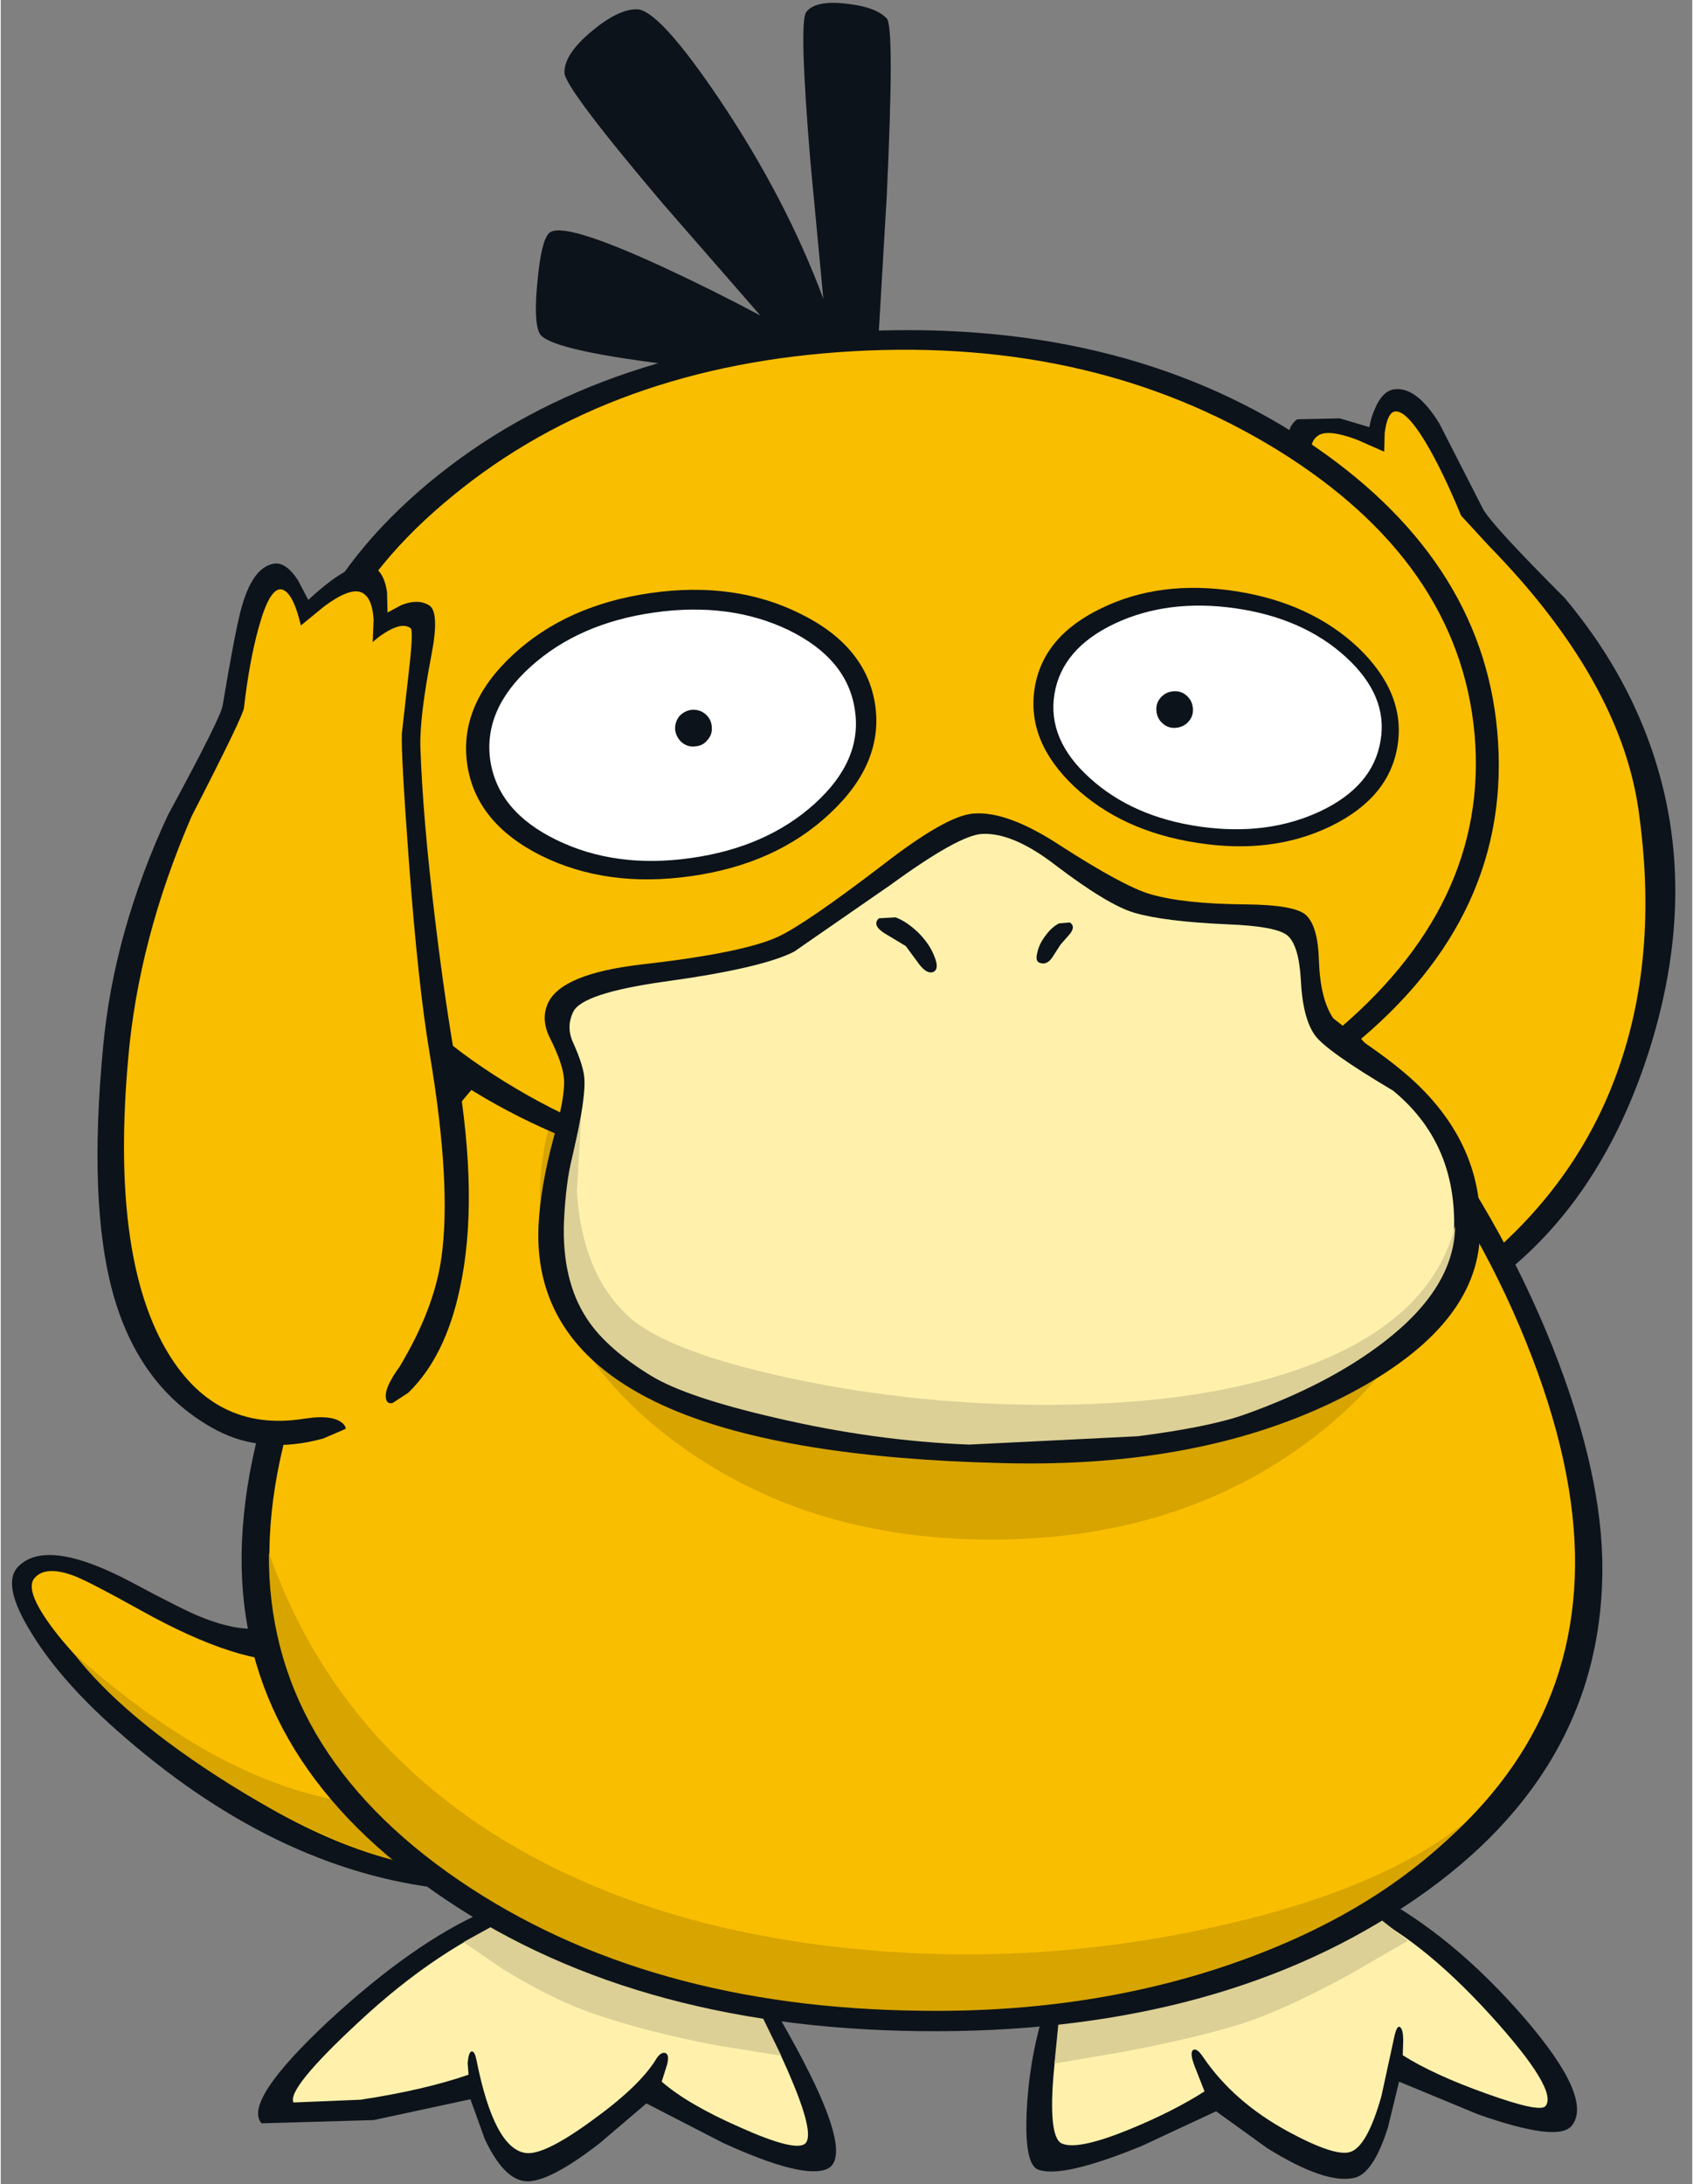
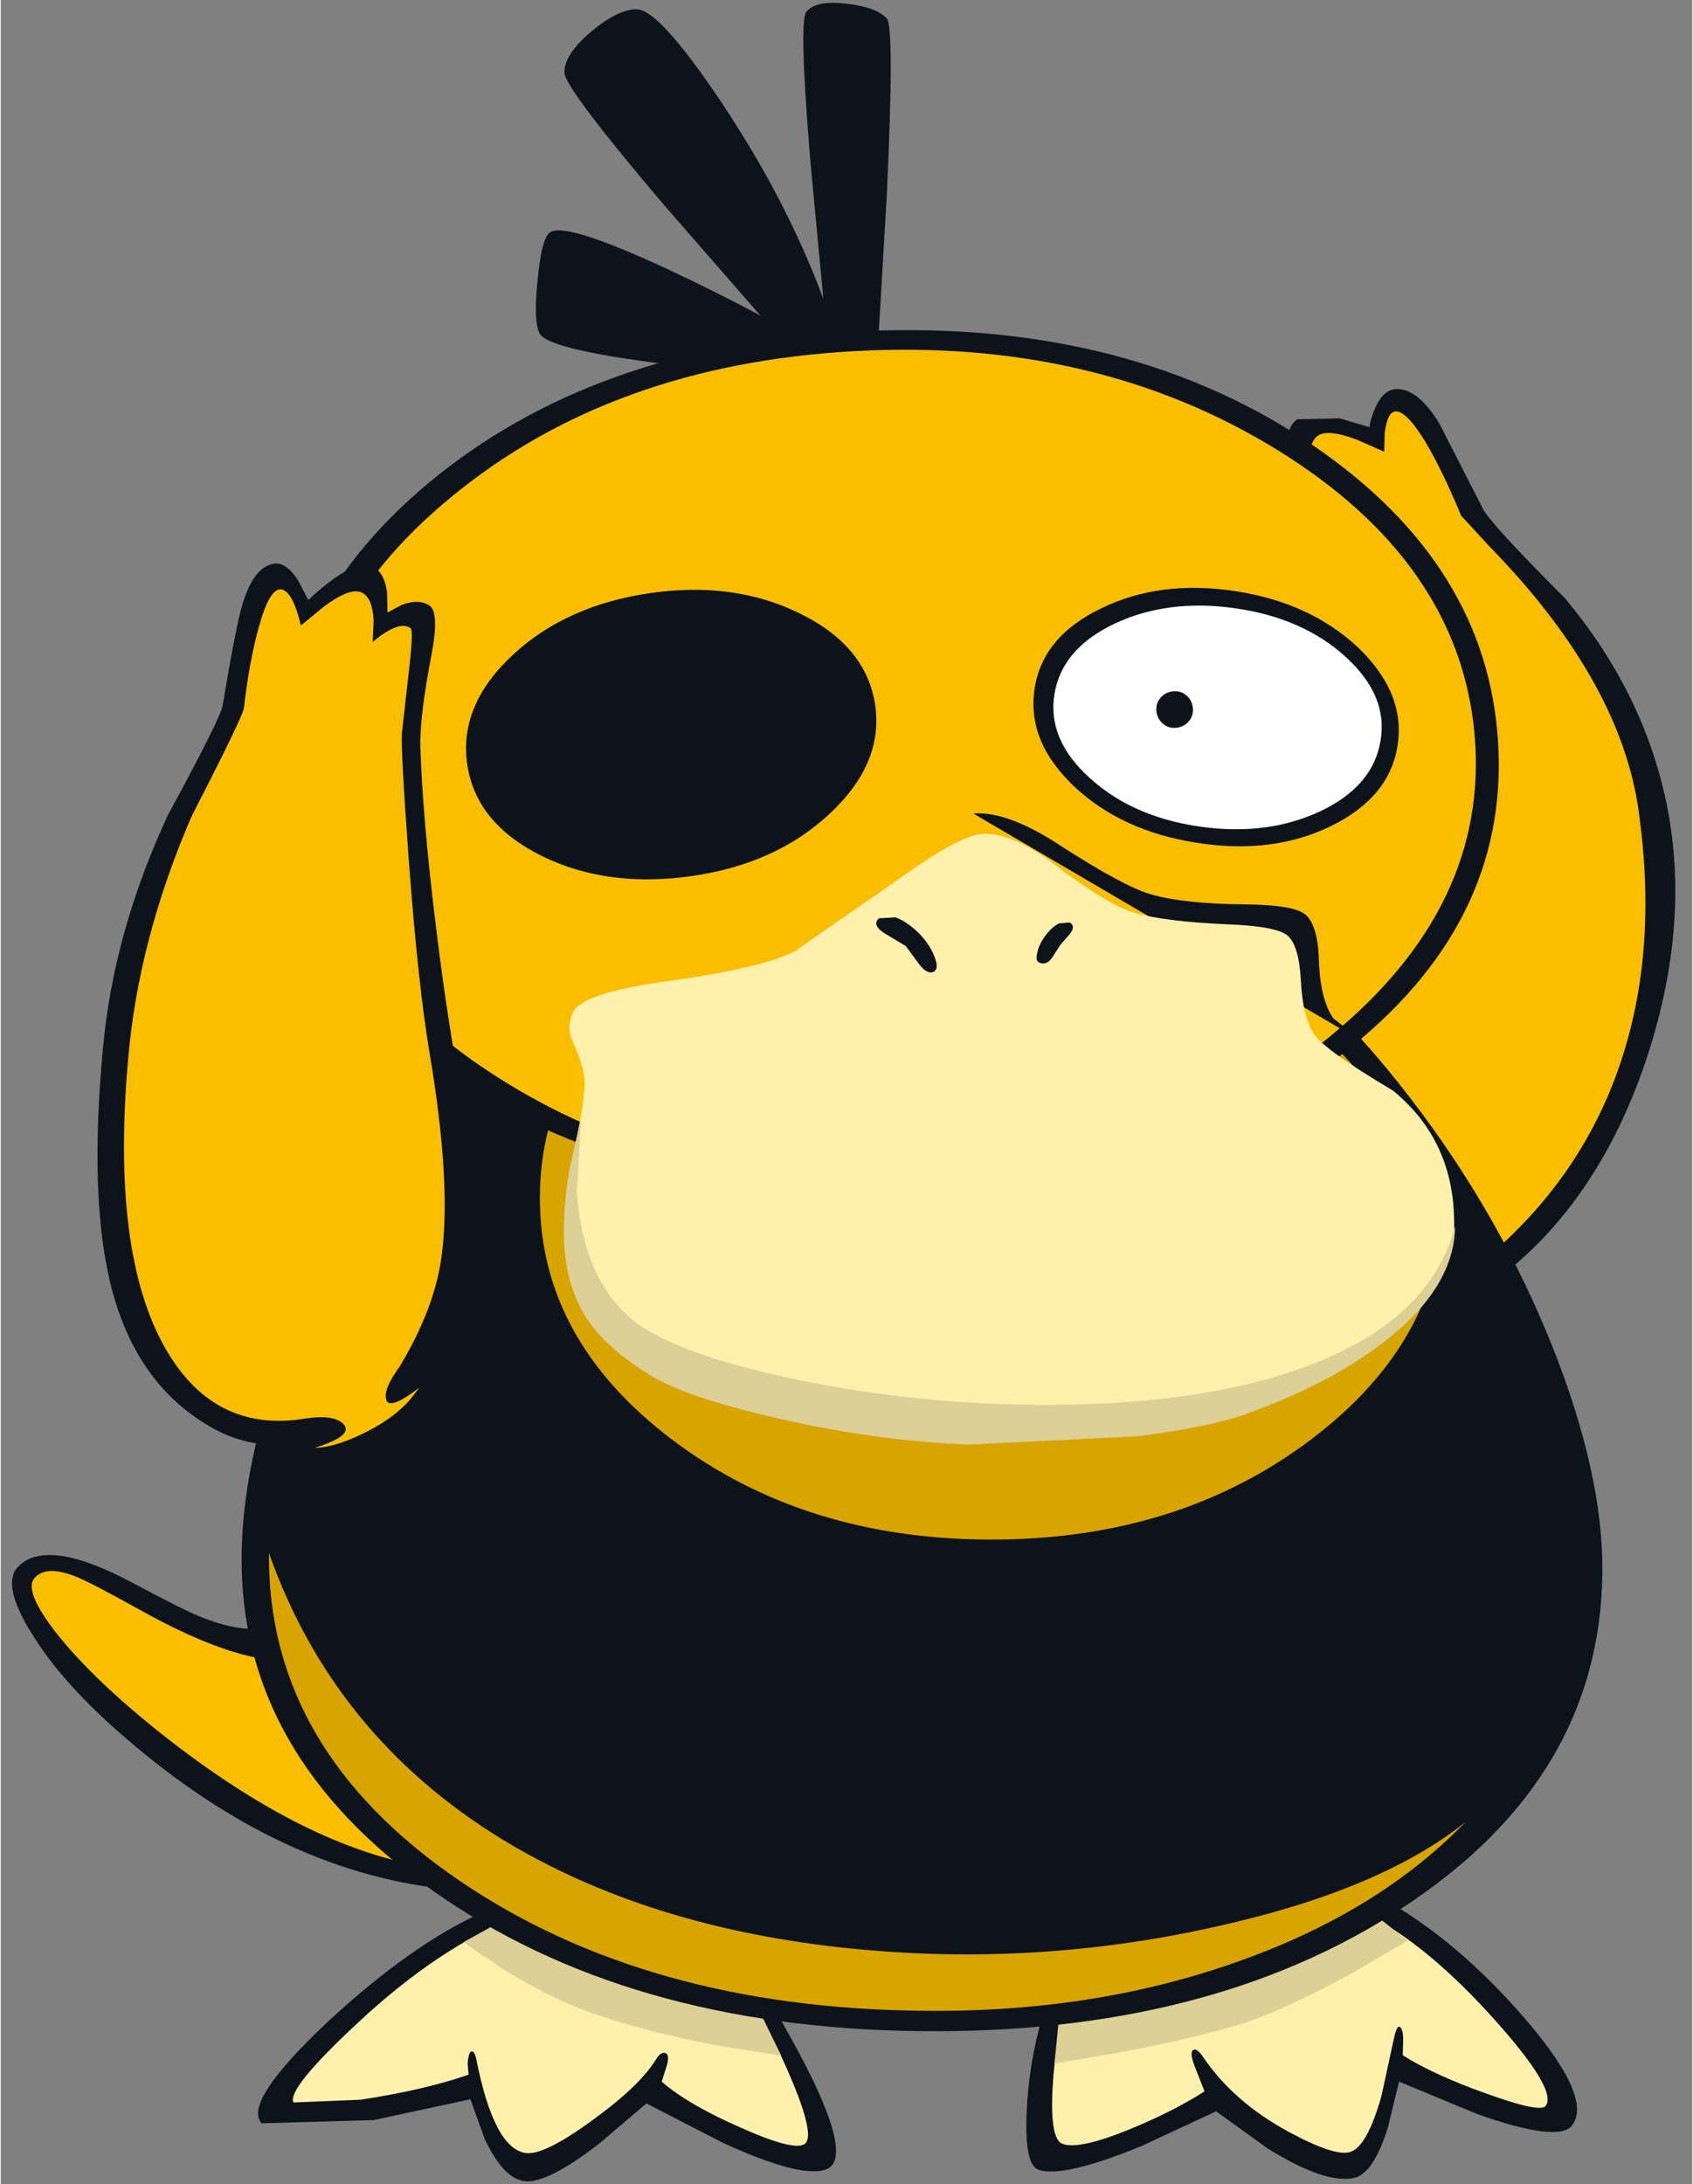
<svg xmlns="http://www.w3.org/2000/svg" version="1.1" width="183px" height="236px" viewBox="-1.25 -0.3 182.6 235.7">
  <rect x="-1.25" y="-0.3" width="182.6" height="235.7" fill="#808080" stroke="none" />
  <g>
    <path fill="#0d131a" d="M83.2 40.2 L70.55 39.0 Q57.7 37.4 56.9 35.65 56.25 34.3 56.7 29.95 57.1 25.65 57.95 24.85 59.35 23.5 70.2 28.5 75.6 31.0 80.75 33.75 L70.2 21.65 Q59.65 9.2 59.6 7.55 59.55 5.6 62.45 3.15 65.35 0.7 67.4 0.7 69.8 0.7 76.45 10.6 83.55 21.2 87.55 31.95 L86.15 17.1 Q84.9 2.05 85.7 1.0 86.7 -0.3 90.05 0.1 93.25 0.45 94.4 1.7 95.25 2.6 94.4 20.75 L93.35 38.7 83.2 40.2" />
    <path fill="#0d131a" d="M144.8 234.75 Q141.7 235.4 135.5 231.55 L129.95 227.55 121.9 231.3 Q113.35 234.8 110.75 233.85 109.25 233.3 109.5 227.6 109.75 222.3 111.15 217.5 L148.4 204.85 Q156.15 209.3 163.25 217.5 170.7 226.15 168.35 229.1 166.9 230.95 158.15 227.85 L149.7 224.35 148.5 229.3 Q146.9 234.35 144.8 234.75" />
    <path fill="#fff1ac" d="M149.2 219.45 L147.8 225.9 Q146.25 231.4 144.4 231.95 142.75 232.45 137.75 229.75 131.85 226.55 128.55 221.7 127.85 220.65 127.45 220.95 127.1 221.25 127.6 222.6 L128.7 225.4 Q125.35 227.55 120.6 229.5 115.1 231.75 113.35 231.05 112.0 230.55 112.3 225.0 112.6 219.8 113.85 215.45 L145.0 205.7 Q151.8 208.65 159.55 217.15 166.95 225.3 165.5 227.0 164.85 227.7 159.15 225.65 153.4 223.6 150.1 221.5 L150.15 219.9 Q150.15 218.8 149.85 218.5 149.5 218.15 149.2 219.45" />
    <path fill="#dcd096" d="M132.55 218.15 Q127.55 219.7 119.55 221.2 L112.5 222.4 112.95 217.85 146.2 205.65 150.65 209.15 144.25 212.85 Q136.95 216.8 132.55 218.15" />
    <path fill="#0d131a" d="M82.15 216.3 Q86.0 222.9 87.55 226.7 90.05 232.75 88.0 233.75 85.45 234.95 76.7 230.95 L68.45 226.7 63.4 231.0 Q57.85 235.3 55.4 235.1 53.05 234.9 51.0 230.55 L49.45 226.25 39.0 228.5 26.9 228.85 Q24.85 226.5 34.15 217.8 43.3 209.35 50.95 206.0 L82.15 216.3" />
    <path fill="#fff1ac" d="M84.25 224.45 Q86.7 230.35 85.5 231.1 84.3 231.85 78.6 229.3 72.9 226.8 70.1 224.35 L70.7 222.45 Q70.95 221.35 70.45 221.25 69.95 221.15 69.45 222.0 67.65 224.9 62.5 228.6 57.35 232.35 55.4 232.05 52.0 231.55 50.1 222.0 49.9 221.0 49.55 221.1 49.25 221.2 49.15 222.35 L49.25 223.6 Q44.5 225.25 37.6 226.3 L30.35 226.6 Q29.6 225.15 37.3 218.0 45.95 209.9 54.75 206.35 L79.05 214.45 Q82.05 219.1 84.25 224.45" />
    <path fill="#dcd096" d="M62.4 216.9 Q58.05 215.35 52.95 212.2 L48.7 209.3 52.4 207.25 80.45 216.3 83.0 221.55 76.4 220.5 Q68.55 219.05 62.4 216.9" />
    <path fill="#0d131a" d="M12.15 187.2 Q5.4 181.4 2.1 176.0 -1.25 170.65 0.65 168.75 3.75 165.6 12.95 170.5 18.55 173.5 20.35 174.2 24.55 175.9 27.35 175.35 L28.2 179.25 Q29.75 184.25 33.3 189.6 36.85 194.95 42.65 199.85 45.55 202.3 47.75 203.65 29.3 202.05 12.15 187.2" />
    <path fill="#f9be00" d="M15.45 186.3 Q8.8 180.95 4.95 176.2 1.15 171.4 2.4 170.0 3.6 168.6 6.75 169.8 8.4 170.45 13.7 173.4 24.8 179.6 30.8 178.85 L46.35 201.4 Q32.35 199.85 15.45 186.3" />
-     <path fill="#d7a400" d="M23.45 192.25 Q11.9 185.0 6.6 178.1 19.85 189.95 31.95 193.25 37.95 194.9 41.35 194.2 L46.35 201.4 Q36.35 200.3 23.45 192.25" />
    <path fill="#0d131a" d="M167.6 64.25 Q175.8 74.05 178.4 85.6 181.35 98.75 176.55 113.55 171.6 128.7 161.2 137.05 L135.1 105.3 Q138.1 101.8 140.65 96.25 145.7 85.2 143.5 75.0 141.5 65.9 136.5 56.65 132.8 49.9 133.5 49.2 134.45 48.25 136.55 48.55 L138.45 49.1 137.85 47.55 Q137.5 45.85 138.7 44.95 L143.3 44.85 146.5 45.8 Q146.65 44.8 147.1 43.8 147.95 41.8 149.3 41.7 151.65 41.5 154.05 45.4 L158.75 54.6 Q159.6 56.25 167.6 64.25" />
    <path fill="#f9be00" d="M165.35 65.35 Q174.15 76.55 175.6 87.45 177.6 101.9 173.85 113.65 170.0 125.8 160.2 134.55 L138.15 107.45 Q141.1 103.35 143.65 97.45 148.75 85.6 146.75 76.4 144.85 67.75 140.25 59.05 136.6 52.15 136.75 51.95 137.4 51.1 139.3 51.6 140.25 51.85 141.1 52.3 140.6 51.25 140.35 50.0 139.8 47.55 140.9 46.75 141.95 45.95 145.15 47.15 L148.1 48.45 148.15 46.45 Q148.4 44.45 149.1 44.15 150.3 43.7 152.55 47.4 154.4 50.5 156.4 55.35 L159.3 58.5 Q162.85 62.15 165.35 65.35" />
    <path fill="#0d131a" d="M171.65 169.35 Q171.45 191.65 150.05 205.6 129.25 219.25 98.0 218.9 66.35 218.55 45.4 203.75 24.55 189.1 24.75 167.6 24.85 156.15 30.7 142.25 36.6 128.15 46.5 116.0 57.2 102.9 69.95 95.5 84.15 87.25 98.75 87.4 113.55 87.55 127.75 96.55 140.4 104.5 150.95 118.25 160.55 130.75 166.25 145.0 171.75 158.85 171.65 169.35" />
-     <path fill="#f9be00" d="M168.7 168.7 Q168.5 189.95 148.0 203.55 127.9 216.9 98.25 216.55 68.55 216.25 48.3 202.45 27.55 188.35 27.75 167.15 27.85 156.3 33.55 143.05 39.25 129.7 48.9 118.1 59.25 105.7 71.5 98.65 85.1 90.8 99.0 90.95 112.9 91.1 126.35 99.25 138.45 106.55 148.55 119.2 157.95 131.0 163.4 144.5 168.8 157.85 168.7 168.7" />
    <path fill="#d7a400" d="M105.7 92.15 L109.75 92.3 Q122.8 95.4 134.95 105.35 145.95 114.35 154.45 127.4 L154.5 129.0 Q154.5 144.25 140.2 155.05 125.9 165.85 105.7 165.85 85.5 165.85 71.2 155.05 56.95 144.25 56.95 129.0 56.95 113.75 71.2 102.95 85.5 92.15 105.7 92.15" />
    <path fill="#d7a400" d="M90.7 210.0 Q110.2 211.95 129.35 207.75 147.55 203.8 156.85 196.35 147.35 206.15 132.0 211.5 116.5 216.95 98.2 216.7 68.45 216.4 48.25 202.65 27.5 188.5 27.7 167.3 34.65 187.0 52.8 198.15 68.6 207.8 90.7 210.0" />
    <path fill="#0d131a" d="M90.55 35.5 Q119.3 33.9 139.5 47.15 158.6 59.75 160.3 78.6 162.1 98.45 144.65 112.6 127.3 126.7 99.25 128.3 71.0 129.85 51.0 118.2 30.8 106.35 29.0 86.6 27.2 66.65 44.9 51.85 62.65 37.05 90.55 35.5" />
    <path fill="#f9be00" d="M90.85 37.6 Q116.9 36.15 136.55 48.25 156.15 60.35 157.85 78.9 159.5 97.45 142.25 111.55 125.0 125.7 98.95 127.15 72.85 128.6 53.25 116.5 33.6 104.4 31.95 85.85 30.25 67.3 47.55 53.2 64.8 39.05 90.85 37.6" />
    <path fill="#0d131a" d="M40.45 63.6 L40.5 65.8 42.0 65.0 Q43.75 64.3 44.95 65.0 46.15 65.65 45.25 70.35 43.95 77.1 44.05 80.35 44.3 87.95 45.65 99.05 46.7 107.8 48.0 115.15 50.4 129.25 48.3 138.8 46.75 146.1 42.75 150.0 L38.3 152.9 33.55 154.95 Q27.1 156.7 22.05 154.05 13.65 149.6 10.8 139.05 8.2 129.4 9.8 112.65 10.95 100.25 16.8 87.65 22.5 77.15 22.7 75.85 23.95 68.35 24.65 65.6 25.85 61.0 28.15 60.55 29.5 60.25 30.85 62.35 L31.95 64.45 Q33.1 63.35 34.5 62.3 37.35 60.25 38.7 60.75 40.1 61.25 40.45 63.6" />
    <path fill="#f9be00" d="M31.15 67.2 L33.65 65.15 Q36.35 63.15 37.6 63.6 38.85 64.05 39.0 66.6 L38.9 69.0 Q39.6 68.35 40.45 67.85 42.15 66.85 43.0 67.5 43.3 67.75 42.85 71.75 L42.05 78.85 Q41.95 81.05 42.8 92.55 43.8 106.0 45.05 113.4 47.45 127.65 46.3 135.55 45.5 141.05 41.8 147.2 40.05 149.6 40.35 150.7 40.6 152.0 43.95 149.45 L42.85 150.85 Q41.3 152.55 38.95 153.85 35.15 155.9 32.65 155.95 36.8 154.65 35.8 153.45 34.8 152.3 31.55 152.8 21.7 154.4 16.45 145.1 10.65 134.8 12.5 114.0 13.6 101.1 19.35 87.8 24.95 76.9 25.0 76.1 25.6 70.95 26.6 67.4 27.75 63.2 29.0 63.3 30.25 63.45 31.15 67.2" />
-     <path fill="#0d131a" d="M103.75 87.5 Q107.4 87.2 113.05 90.9 119.95 95.35 122.85 96.2 126.45 97.25 133.1 97.3 138.45 97.35 139.65 98.45 140.95 99.65 141.05 103.4 141.2 107.55 142.6 109.6 L146.0 112.25 Q149.5 114.65 151.6 116.65 159.15 123.85 158.4 133.55 157.7 143.35 143.6 150.5 128.5 158.15 107.0 157.6 83.5 157.05 71.1 151.75 56.2 145.35 56.8 132.0 57.0 127.85 58.4 122.6 59.7 118.0 59.55 116.15 59.45 114.55 58.05 111.75 57.0 109.7 57.85 107.9 59.35 104.8 67.8 103.8 78.85 102.55 82.65 100.8 85.65 99.4 93.95 93.05 100.85 87.7 103.75 87.5" />
+     <path fill="#0d131a" d="M103.75 87.5 Q107.4 87.2 113.05 90.9 119.95 95.35 122.85 96.2 126.45 97.25 133.1 97.3 138.45 97.35 139.65 98.45 140.95 99.65 141.05 103.4 141.2 107.55 142.6 109.6 L146.0 112.25 " />
    <path fill="#fff1ac" d="M104.65 89.7 Q108.0 89.5 112.65 93.1 118.25 97.35 121.1 98.2 124.35 99.15 131.1 99.45 136.55 99.65 137.7 100.7 138.9 101.8 139.1 105.5 139.3 109.55 140.6 111.4 141.8 113.1 149.05 117.4 155.7 122.85 155.65 131.85 155.6 138.5 148.0 144.35 142.1 148.95 132.95 152.2 129.2 153.55 121.45 154.55 L103.25 155.45 Q92.95 155.05 82.3 152.55 72.75 150.35 68.95 148.05 64.15 145.15 62.05 141.85 59.35 137.7 59.65 131.3 59.8 127.65 60.95 122.35 61.9 117.8 61.75 116.05 61.65 114.7 60.55 112.25 59.75 110.55 60.55 108.9 61.5 106.9 70.3 105.65 80.9 104.2 84.4 102.4 L94.8 95.2 Q102.15 89.85 104.65 89.7" />
    <path fill="#0d131a" d="M95.35 98.7 Q96.55 99.15 97.8 100.35 99.05 101.6 99.55 102.95 100.1 104.3 99.4 104.6 98.7 104.85 97.85 103.7 L96.45 101.8 94.2 100.45 Q92.75 99.55 93.55 98.8 L95.35 98.7" />
    <path fill="#0d131a" d="M113.15 101.65 L112.25 103.05 Q111.65 103.9 110.9 103.6 110.4 103.45 110.65 102.5 110.85 101.55 111.55 100.65 112.2 99.75 113.0 99.35 L114.15 99.25 Q114.8 99.65 114.2 100.45 L113.15 101.65" />
    <path fill="#dcd096" d="M66.5 141.75 Q70.75 145.6 84.05 148.45 97.85 151.4 112.5 151.3 129.25 151.2 140.25 146.95 153.2 141.95 155.75 132.0 155.7 138.65 148.1 144.5 142.15 149.1 133.05 152.35 129.25 153.7 121.5 154.7 L103.3 155.6 Q93.0 155.2 82.35 152.7 72.8 150.5 69.0 148.2 64.15 145.25 62.05 142.05 59.3 137.9 59.55 131.5 59.75 127.35 60.4 124.75 L61.4 120.35 60.95 128.3 Q61.5 137.15 66.5 141.75" />
    <path fill="#0d131a" d="M114.6 84.55 Q109.5 79.7 110.35 74.05 111.2 68.4 117.55 65.35 123.9 62.25 132.05 63.5 140.15 64.75 145.3 69.6 150.4 74.5 149.55 80.1 148.7 85.75 142.35 88.85 136.0 91.95 127.85 90.65 119.75 89.4 114.6 84.55" />
    <path fill="#ffffff" d="M116.3 83.65 Q111.7 79.5 112.5 74.6 113.3 69.7 119.0 67.0 124.75 64.3 132.05 65.35 139.35 66.4 143.95 70.6 148.55 74.8 147.7 79.65 146.9 84.55 141.2 87.25 135.45 89.95 128.15 88.9 120.9 87.85 116.3 83.65" />
    <path fill="#0d131a" d="M125.55 78.25 Q124.75 78.3 124.15 77.75 123.55 77.2 123.5 76.35 123.45 75.55 124.0 74.95 124.55 74.35 125.4 74.3 126.2 74.25 126.8 74.8 127.4 75.35 127.45 76.2 127.5 77.0 126.95 77.6 126.4 78.2 125.55 78.25" />
    <path fill="#0d131a" d="M88.25 87.5 Q82.45 92.95 73.3 94.25 64.2 95.55 57.1 92.05 50.0 88.5 49.1 82.15 48.2 75.8 54.0 70.4 59.8 65.0 68.9 63.7 78.0 62.4 85.1 65.95 92.2 69.45 93.15 75.8 94.05 82.1 88.25 87.5" />
-     <path fill="#ffffff" d="M86.6 86.45 Q81.4 91.15 73.25 92.3 65.1 93.45 58.75 90.35 52.45 87.3 51.6 81.8 50.8 76.3 55.95 71.65 61.15 66.95 69.3 65.8 77.45 64.65 83.8 67.7 90.15 70.8 90.95 76.3 91.8 81.75 86.6 86.45" />
    <path fill="#0d131a" d="M73.7 80.25 Q72.9 80.35 72.25 79.8 71.65 79.25 71.55 78.45 71.5 77.65 72.0 77.0 72.55 76.4 73.35 76.3 74.2 76.25 74.8 76.75 75.45 77.3 75.5 78.1 75.6 78.95 75.05 79.55 74.55 80.2 73.7 80.25" />
  </g>
</svg>